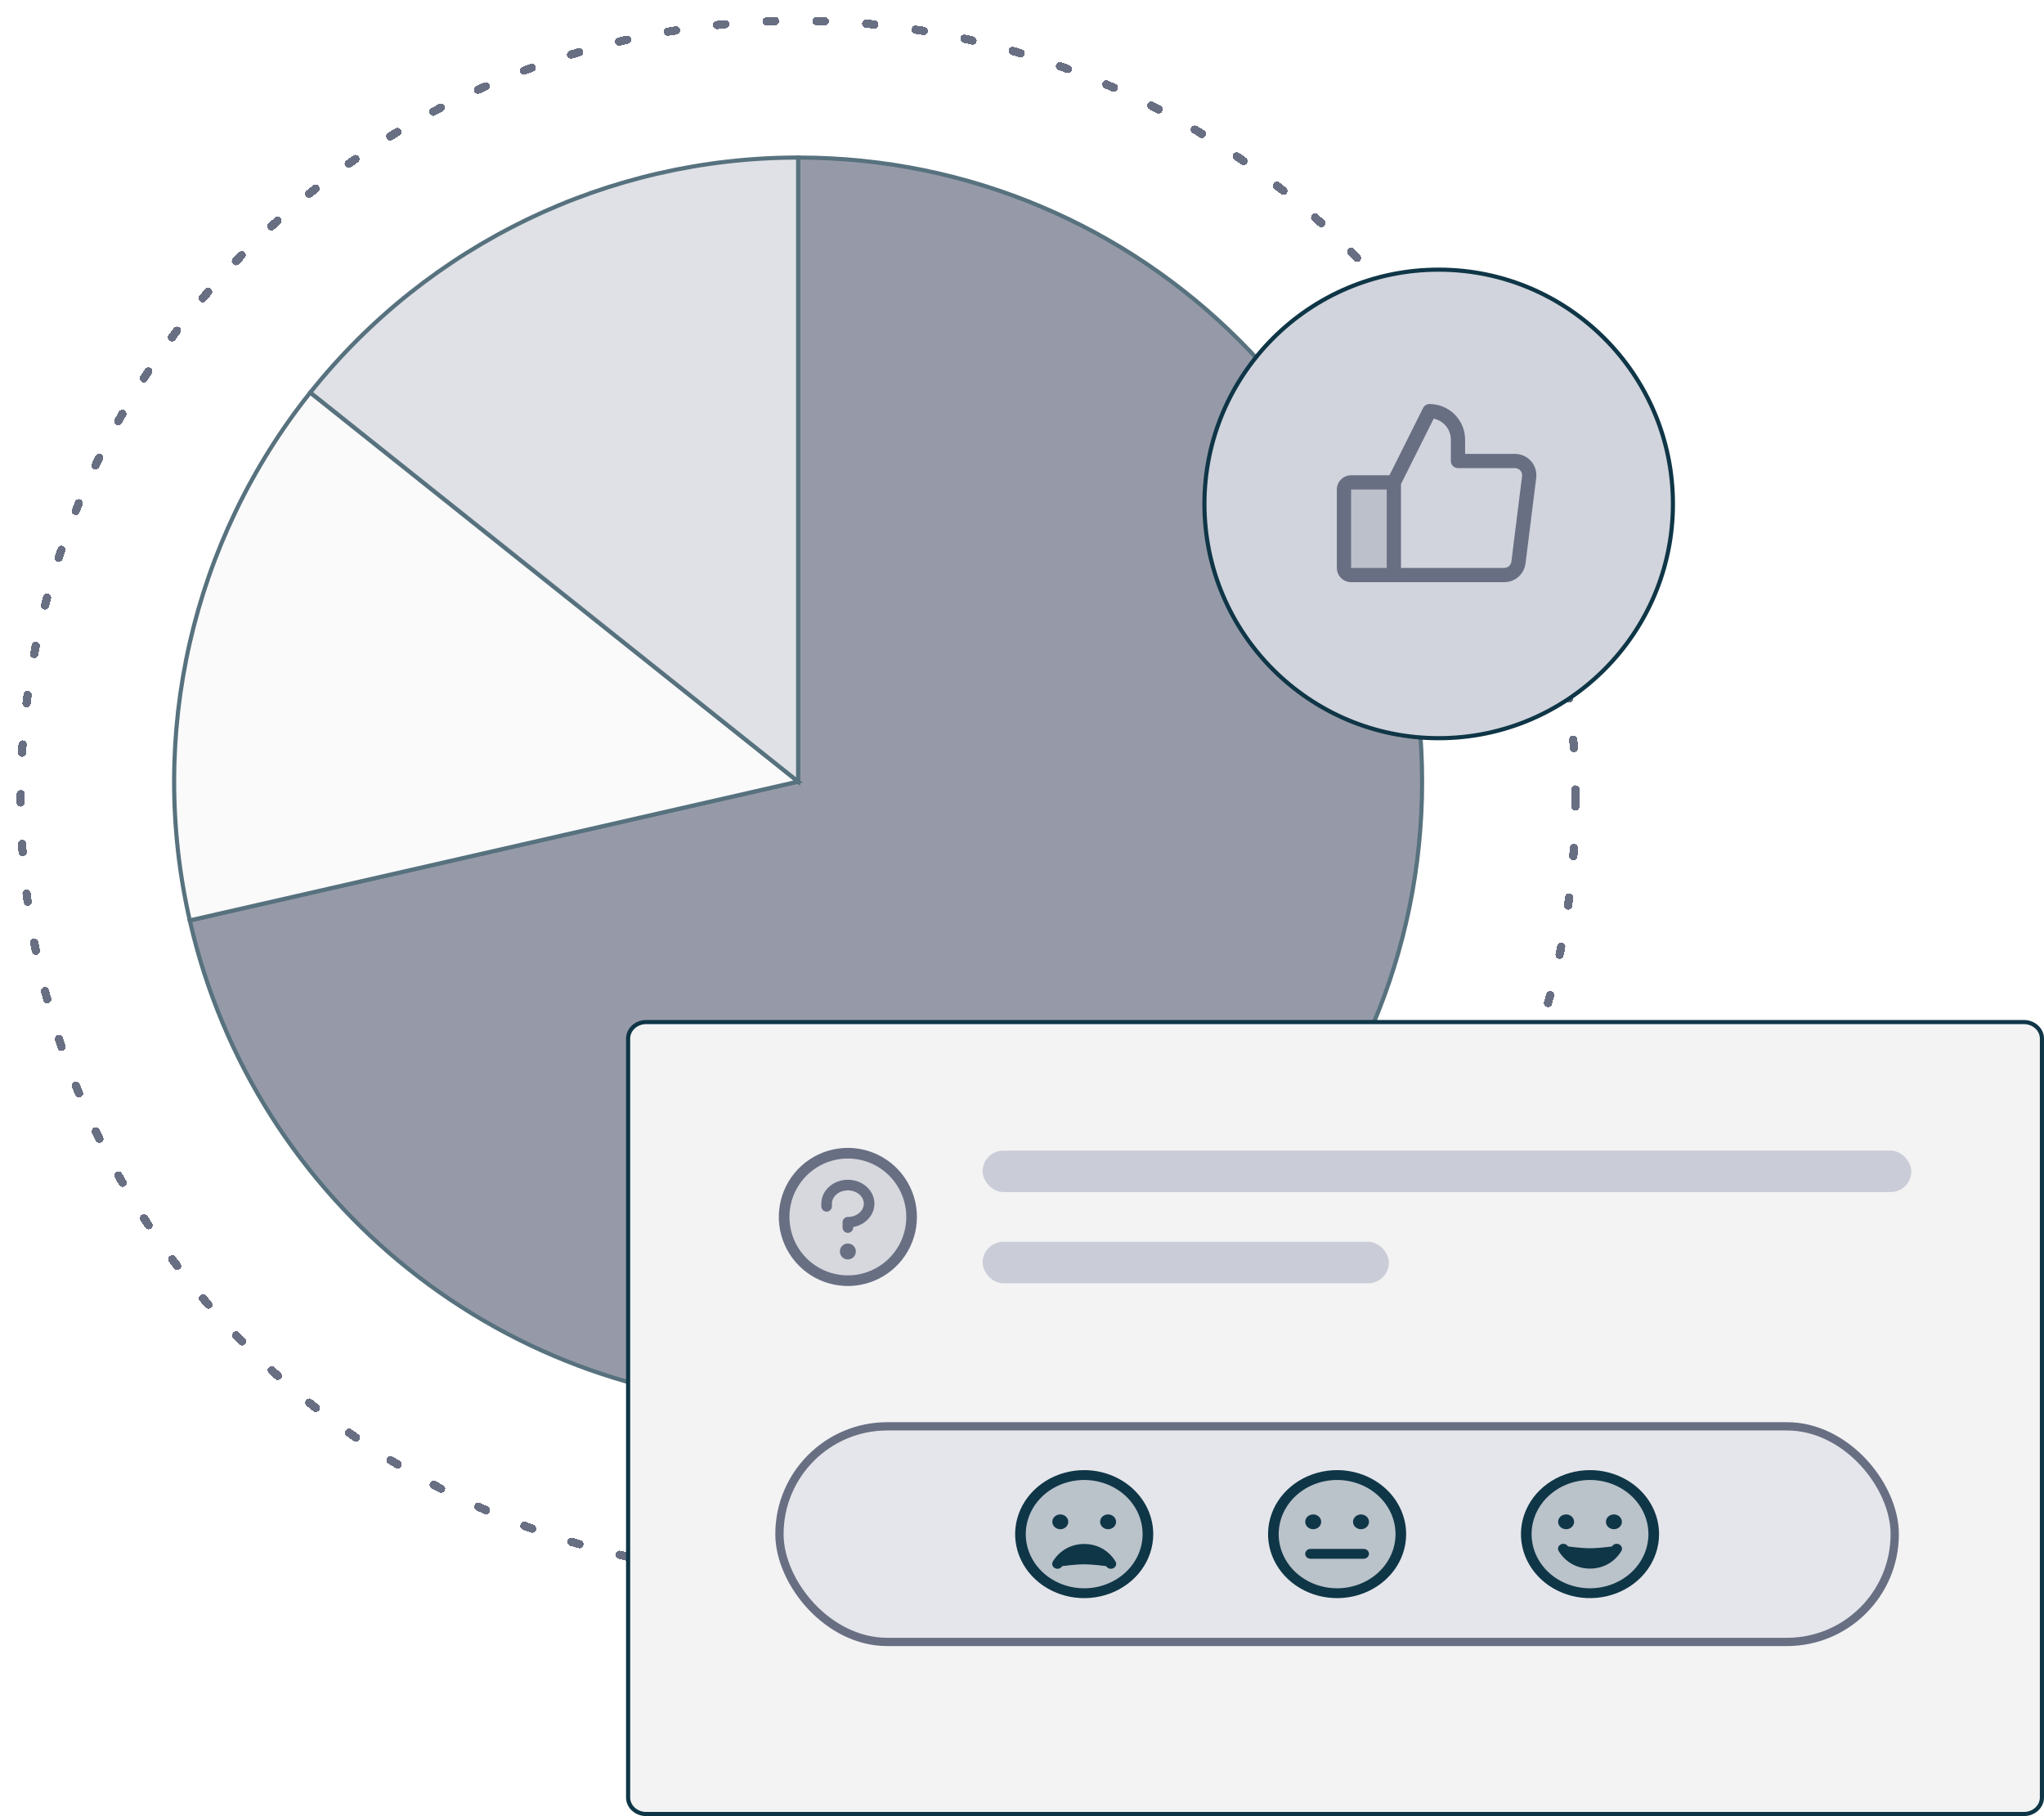
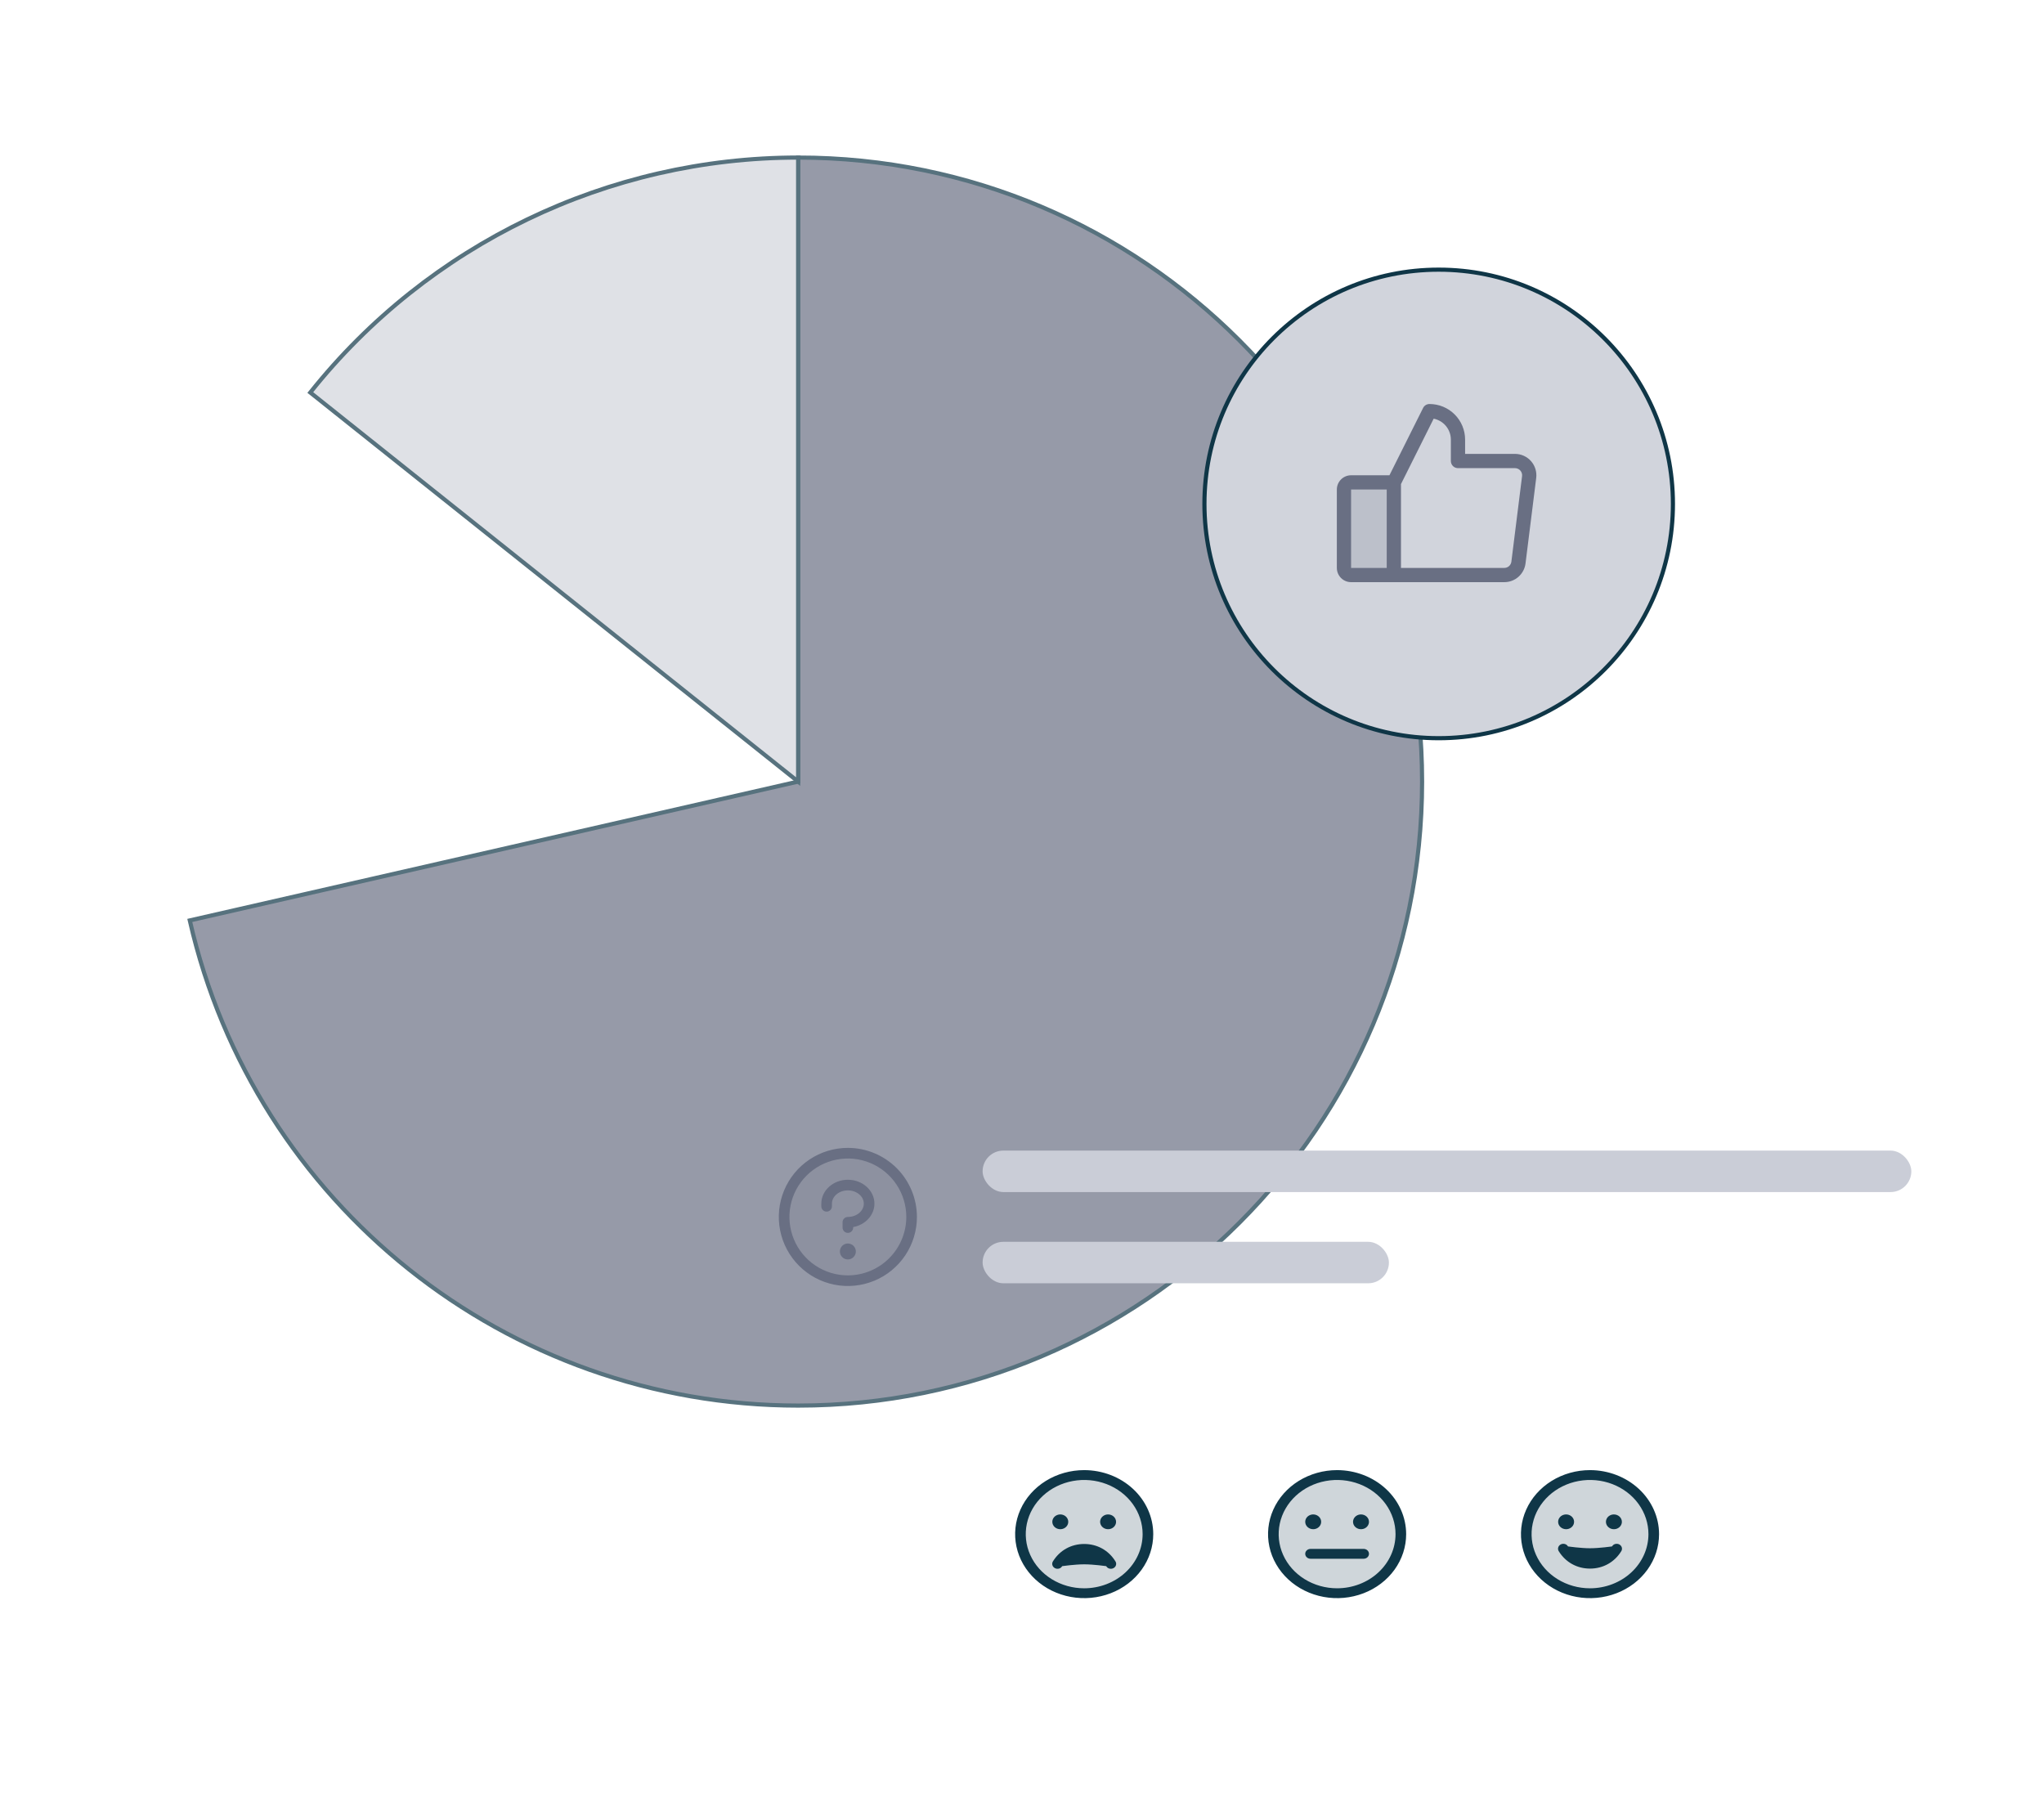
<svg xmlns="http://www.w3.org/2000/svg" width="493" height="438" viewBox="0 0 493 438" fill="none">
  <g opacity="0.7">
    <path d="M192.5 188.5V38C275.618 38 342.999 105.381 342.999 188.5C342.999 271.618 275.618 338.999 192.5 338.999C122.284 338.999 61.398 290.444 45.773 221.989L192.5 188.5Z" fill="#696F83" stroke="#0F3647" />
-     <path d="M192.501 188.499L45.775 221.988C35.583 177.336 46.279 130.473 74.836 94.664L192.501 188.499Z" fill="#F8F8FA" stroke="#0F3647" />
    <path d="M192.505 188.5L74.84 94.665C103.396 58.856 146.704 38 192.505 38V188.5Z" fill="#D1D4DC" stroke="#0F3647" />
  </g>
  <g filter="url(#filter0_d_16972_520)">
-     <circle cx="192.5" cy="188.5" r="187.5" stroke="#696F83" stroke-width="2" stroke-linecap="round" stroke-dasharray="2 10" shape-rendering="crispEdges" />
-   </g>
+     </g>
  <circle cx="347" cy="121.537" r="56.5" fill="#D1D4DC" stroke="#0F3647" />
  <path opacity="0.2" d="M336.188 116.344V138.688H325.875C325.419 138.688 324.982 138.506 324.66 138.184C324.337 137.862 324.156 137.425 324.156 136.969V118.062C324.156 117.607 324.337 117.169 324.66 116.847C324.982 116.525 325.419 116.344 325.875 116.344H336.188Z" fill="#696F83" />
  <path d="M369.273 111.213C368.789 110.665 368.194 110.226 367.528 109.925C366.861 109.624 366.138 109.469 365.406 109.469H353.375V106.031C353.375 103.752 352.47 101.566 350.858 99.955C349.246 98.343 347.06 97.438 344.781 97.438C344.462 97.437 344.149 97.526 343.877 97.694C343.605 97.862 343.386 98.102 343.243 98.387L335.126 114.625H325.875C324.963 114.625 324.089 114.987 323.444 115.632C322.8 116.276 322.438 117.151 322.438 118.062V136.969C322.438 137.88 322.8 138.755 323.444 139.399C324.089 140.044 324.963 140.406 325.875 140.406H362.828C364.084 140.407 365.297 139.949 366.24 139.118C367.182 138.287 367.789 137.141 367.946 135.895L370.524 115.27C370.615 114.543 370.551 113.806 370.335 113.107C370.12 112.407 369.758 111.762 369.273 111.213ZM325.875 118.062H334.469V136.969H325.875V118.062ZM367.112 114.84L364.534 135.465C364.482 135.88 364.279 136.262 363.965 136.539C363.651 136.816 363.247 136.969 362.828 136.969H337.906V116.75L345.793 100.974C346.962 101.208 348.014 101.84 348.769 102.762C349.525 103.684 349.938 104.839 349.938 106.031V111.188C349.938 111.643 350.119 112.081 350.441 112.403C350.763 112.725 351.2 112.906 351.656 112.906H365.406C365.65 112.906 365.891 112.958 366.114 113.058C366.336 113.159 366.534 113.305 366.696 113.488C366.857 113.671 366.978 113.886 367.049 114.119C367.121 114.352 367.143 114.598 367.112 114.84Z" fill="#696F83" />
-   <path d="M488.168 437.5C490.515 437.5 492.5 435.742 492.5 433.52V250.48C492.5 248.237 490.491 246.5 488.168 246.5H155.832C153.485 246.5 151.5 248.258 151.5 250.48V433.52C151.5 435.763 153.509 437.5 155.832 437.5H488.168Z" fill="#F3F3F4" stroke="#0F3647" />
  <path opacity="0.2" d="M219.875 293.5C219.875 296.541 218.973 299.513 217.284 302.042C215.594 304.57 213.193 306.541 210.384 307.705C207.574 308.868 204.483 309.173 201.5 308.58C198.518 307.986 195.778 306.522 193.628 304.372C191.478 302.222 190.014 299.482 189.42 296.5C188.827 293.517 189.132 290.426 190.295 287.616C191.459 284.807 193.43 282.406 195.958 280.716C198.487 279.027 201.459 278.125 204.5 278.125C208.578 278.125 212.488 279.745 215.372 282.628C218.255 285.512 219.875 289.422 219.875 293.5Z" fill="#696F83" />
  <path d="M206.422 301.828C206.422 302.208 206.309 302.58 206.098 302.896C205.887 303.212 205.587 303.458 205.235 303.604C204.884 303.749 204.498 303.787 204.125 303.713C203.752 303.639 203.41 303.456 203.141 303.187C202.872 302.918 202.689 302.576 202.615 302.203C202.541 301.83 202.579 301.444 202.724 301.093C202.87 300.741 203.116 300.441 203.432 300.23C203.748 300.019 204.12 299.906 204.5 299.906C205.01 299.906 205.499 300.109 205.859 300.469C206.219 300.83 206.422 301.318 206.422 301.828ZM204.5 284.531C200.967 284.531 198.094 287.118 198.094 290.297V290.938C198.094 291.277 198.229 291.603 198.469 291.843C198.709 292.084 199.035 292.219 199.375 292.219C199.715 292.219 200.041 292.084 200.281 291.843C200.521 291.603 200.656 291.277 200.656 290.938V290.297C200.656 288.535 202.381 287.094 204.5 287.094C206.619 287.094 208.344 288.535 208.344 290.297C208.344 292.059 206.619 293.5 204.5 293.5C204.16 293.5 203.834 293.635 203.594 293.875C203.354 294.116 203.219 294.441 203.219 294.781V296.062C203.219 296.402 203.354 296.728 203.594 296.968C203.834 297.209 204.16 297.344 204.5 297.344C204.84 297.344 205.166 297.209 205.406 296.968C205.646 296.728 205.781 296.402 205.781 296.062V295.947C208.703 295.411 210.906 293.08 210.906 290.297C210.906 287.118 208.033 284.531 204.5 284.531ZM221.156 293.5C221.156 296.794 220.179 300.015 218.349 302.754C216.519 305.493 213.918 307.628 210.874 308.888C207.831 310.149 204.482 310.479 201.251 309.836C198.02 309.194 195.052 307.607 192.722 305.278C190.393 302.948 188.806 299.98 188.164 296.749C187.521 293.518 187.851 290.169 189.112 287.126C190.372 284.082 192.507 281.481 195.246 279.651C197.985 277.821 201.206 276.844 204.5 276.844C208.916 276.848 213.15 278.605 216.273 281.727C219.395 284.85 221.152 289.084 221.156 293.5ZM218.594 293.5C218.594 290.713 217.767 287.988 216.219 285.67C214.67 283.352 212.469 281.546 209.893 280.479C207.318 279.412 204.484 279.133 201.75 279.677C199.017 280.221 196.505 281.563 194.534 283.534C192.563 285.505 191.221 288.017 190.677 290.75C190.133 293.484 190.412 296.318 191.479 298.893C192.546 301.469 194.352 303.67 196.67 305.219C198.988 306.767 201.713 307.594 204.5 307.594C208.237 307.59 211.819 306.103 214.461 303.461C217.103 300.819 218.59 297.237 218.594 293.5Z" fill="#696F83" />
  <rect x="237" y="277.5" width="224" height="10" rx="5" fill="#CACDD7" />
  <rect x="237" y="299.5" width="98" height="10" rx="5" fill="#CACDD7" />
-   <rect x="188" y="344" width="269" height="52" rx="26" fill="#E5E6EB" stroke="#696F83" stroke-width="2" />
  <path opacity="0.2" d="M276.875 370C276.875 372.818 275.973 375.573 274.284 377.917C272.594 380.26 270.193 382.087 267.384 383.165C264.574 384.244 261.483 384.526 258.5 383.976C255.518 383.426 252.778 382.069 250.628 380.076C248.478 378.083 247.014 375.544 246.42 372.78C245.827 370.016 246.132 367.151 247.295 364.547C248.459 361.943 250.43 359.717 252.958 358.152C255.487 356.586 258.459 355.75 261.5 355.75C265.578 355.75 269.488 357.251 272.372 359.924C275.255 362.596 276.875 366.221 276.875 370Z" fill="#0F3647" />
  <path d="M261.5 354.562C258.206 354.562 254.985 355.468 252.246 357.164C249.507 358.86 247.372 361.271 246.112 364.092C244.851 366.913 244.521 370.017 245.164 373.012C245.806 376.006 247.393 378.757 249.722 380.916C252.052 383.075 255.02 384.545 258.251 385.141C261.482 385.737 264.831 385.431 267.874 384.262C270.918 383.094 273.519 381.115 275.349 378.577C277.179 376.038 278.156 373.053 278.156 370C278.152 365.907 276.395 361.983 273.273 359.089C270.15 356.195 265.916 354.567 261.5 354.562ZM261.5 383.063C258.713 383.063 255.988 382.296 253.67 380.861C251.352 379.426 249.546 377.386 248.479 374.999C247.412 372.612 247.133 369.986 247.677 367.452C248.221 364.918 249.563 362.59 251.534 360.763C253.505 358.937 256.017 357.693 258.75 357.188C261.484 356.684 264.318 356.943 266.893 357.932C269.469 358.92 271.67 360.595 273.219 362.743C274.767 364.891 275.594 367.416 275.594 370C275.59 373.463 274.103 376.783 271.461 379.232C268.819 381.681 265.237 383.059 261.5 383.063ZM253.813 367.031C253.813 366.679 253.925 366.335 254.136 366.042C254.348 365.749 254.648 365.52 254.999 365.386C255.35 365.251 255.737 365.215 256.109 365.284C256.482 365.353 256.825 365.523 257.093 365.772C257.362 366.021 257.545 366.338 257.619 366.684C257.693 367.029 257.655 367.387 257.51 367.713C257.365 368.038 257.118 368.317 256.802 368.512C256.486 368.708 256.114 368.813 255.734 368.813C255.225 368.813 254.736 368.625 254.375 368.291C254.015 367.957 253.813 367.504 253.813 367.031ZM269.188 367.031C269.188 367.384 269.075 367.728 268.864 368.021C268.652 368.314 268.352 368.542 268.001 368.677C267.65 368.812 267.264 368.847 266.891 368.778C266.518 368.71 266.175 368.54 265.907 368.291C265.638 368.042 265.455 367.724 265.381 367.379C265.307 367.033 265.345 366.675 265.49 366.35C265.636 366.024 265.882 365.746 266.198 365.55C266.514 365.354 266.886 365.25 267.266 365.25C267.775 365.25 268.264 365.438 268.625 365.772C268.985 366.106 269.188 366.559 269.188 367.031Z" fill="#0F3647" />
  <path d="M269.197 376.976C269.169 376.818 269.107 376.666 269.014 376.531C267.366 373.889 264.628 372.375 261.5 372.375C258.372 372.375 255.633 373.891 253.985 376.531C253.892 376.666 253.83 376.818 253.802 376.976C253.774 377.134 253.781 377.295 253.822 377.451C253.863 377.606 253.938 377.753 254.041 377.881C254.145 378.009 254.276 378.116 254.425 378.196C254.575 378.277 254.74 378.328 254.912 378.347C255.083 378.366 255.257 378.353 255.423 378.309C255.589 378.264 255.744 378.189 255.878 378.087C256.011 377.986 256.202 377.719 256.202 377.719C256.202 377.719 259.278 377.283 261.5 377.283C263.721 377.283 266.798 377.719 266.798 377.719C266.798 377.719 266.988 377.986 267.122 378.087C267.255 378.189 267.41 378.264 267.576 378.309C267.742 378.353 267.916 378.366 268.087 378.347C268.259 378.328 268.425 378.277 268.574 378.196C268.724 378.116 268.854 378.009 268.958 377.881C269.062 377.753 269.136 377.606 269.177 377.451C269.219 377.295 269.225 377.134 269.197 376.976Z" fill="#0F3647" />
  <path opacity="0.2" d="M337.875 370C337.875 372.818 336.973 375.573 335.284 377.917C333.594 380.26 331.193 382.087 328.384 383.165C325.574 384.244 322.483 384.526 319.5 383.976C316.518 383.426 313.778 382.069 311.628 380.076C309.478 378.083 308.014 375.544 307.42 372.78C306.827 370.016 307.132 367.151 308.295 364.547C309.459 361.943 311.43 359.717 313.958 358.152C316.487 356.586 319.459 355.75 322.5 355.75C326.578 355.75 330.488 357.251 333.372 359.924C336.255 362.596 337.875 366.221 337.875 370Z" fill="#0F3647" />
  <path d="M322.5 354.562C319.206 354.562 315.985 355.468 313.246 357.164C310.507 358.86 308.372 361.271 307.112 364.092C305.851 366.913 305.521 370.017 306.164 373.012C306.806 376.006 308.393 378.757 310.722 380.916C313.052 383.075 316.02 384.545 319.251 385.141C322.482 385.737 325.831 385.431 328.874 384.262C331.918 383.094 334.519 381.115 336.349 378.577C338.179 376.038 339.156 373.053 339.156 370C339.152 365.907 337.395 361.983 334.273 359.089C331.15 356.195 326.916 354.567 322.5 354.562ZM322.5 383.062C319.713 383.062 316.988 382.296 314.67 380.861C312.352 379.426 310.546 377.386 309.479 374.999C308.412 372.612 308.133 369.986 308.677 367.452C309.221 364.918 310.563 362.59 312.534 360.763C314.505 358.937 317.017 357.693 319.75 357.188C322.484 356.684 325.318 356.943 327.893 357.932C330.469 358.92 332.67 360.595 334.219 362.743C335.767 364.891 336.594 367.416 336.594 370C336.59 373.463 335.103 376.783 332.461 379.232C329.819 381.681 326.237 383.059 322.5 383.062ZM330.188 374.75C330.188 375.065 330.053 375.367 329.812 375.59C329.572 375.812 329.246 375.938 328.906 375.938H316.094C315.754 375.938 315.428 375.812 315.188 375.59C314.947 375.367 314.813 375.065 314.813 374.75C314.813 374.435 314.947 374.133 315.188 373.91C315.428 373.688 315.754 373.562 316.094 373.562H328.906C329.246 373.562 329.572 373.688 329.812 373.91C330.053 374.133 330.188 374.435 330.188 374.75ZM314.813 367.031C314.813 366.679 314.925 366.335 315.136 366.042C315.348 365.749 315.648 365.52 315.999 365.386C316.35 365.251 316.737 365.215 317.109 365.284C317.482 365.353 317.825 365.523 318.093 365.772C318.362 366.021 318.545 366.338 318.619 366.684C318.693 367.029 318.655 367.387 318.51 367.713C318.365 368.038 318.118 368.317 317.802 368.512C317.486 368.708 317.114 368.812 316.734 368.812C316.225 368.812 315.736 368.625 315.375 368.291C315.015 367.957 314.813 367.504 314.813 367.031ZM330.188 367.031C330.188 367.384 330.075 367.728 329.864 368.021C329.652 368.314 329.352 368.542 329.001 368.677C328.65 368.812 328.264 368.847 327.891 368.778C327.518 368.71 327.175 368.54 326.907 368.291C326.638 368.042 326.455 367.724 326.381 367.379C326.307 367.033 326.345 366.675 326.49 366.35C326.636 366.024 326.882 365.746 327.198 365.55C327.514 365.354 327.886 365.25 328.266 365.25C328.775 365.25 329.264 365.438 329.625 365.772C329.985 366.106 330.188 366.559 330.188 367.031Z" fill="#0F3647" />
  <path opacity="0.2" d="M398.875 370C398.875 372.818 397.973 375.573 396.284 377.917C394.594 380.26 392.193 382.087 389.384 383.165C386.574 384.244 383.483 384.526 380.5 383.976C377.518 383.426 374.778 382.069 372.628 380.076C370.478 378.083 369.014 375.544 368.42 372.78C367.827 370.016 368.132 367.151 369.295 364.547C370.459 361.943 372.43 359.717 374.958 358.152C377.487 356.586 380.459 355.75 383.5 355.75C387.578 355.75 391.488 357.251 394.372 359.924C397.255 362.596 398.875 366.221 398.875 370Z" fill="#0F3647" />
  <path d="M383.5 354.562C380.206 354.562 376.985 355.468 374.246 357.164C371.507 358.86 369.372 361.271 368.112 364.092C366.851 366.913 366.521 370.017 367.164 373.012C367.806 376.006 369.393 378.757 371.722 380.916C374.052 383.075 377.02 384.545 380.251 385.141C383.482 385.737 386.831 385.431 389.874 384.262C392.918 383.094 395.519 381.115 397.349 378.577C399.179 376.038 400.156 373.053 400.156 370C400.152 365.907 398.395 361.983 395.273 359.089C392.15 356.195 387.916 354.567 383.5 354.562ZM383.5 383.063C380.713 383.063 377.988 382.296 375.67 380.861C373.352 379.426 371.546 377.386 370.479 374.999C369.412 372.612 369.133 369.986 369.677 367.452C370.221 364.918 371.563 362.59 373.534 360.763C375.505 358.937 378.017 357.693 380.75 357.188C383.484 356.684 386.318 356.943 388.893 357.932C391.469 358.92 393.67 360.595 395.219 362.743C396.767 364.891 397.594 367.416 397.594 370C397.59 373.463 396.103 376.783 393.461 379.232C390.819 381.681 387.237 383.059 383.5 383.063ZM375.813 367.031C375.813 366.679 375.925 366.335 376.136 366.042C376.348 365.749 376.648 365.52 376.999 365.386C377.35 365.251 377.737 365.215 378.109 365.284C378.482 365.353 378.825 365.523 379.093 365.772C379.362 366.021 379.545 366.338 379.619 366.684C379.693 367.029 379.655 367.387 379.51 367.713C379.365 368.038 379.118 368.317 378.802 368.512C378.486 368.708 378.114 368.813 377.734 368.813C377.225 368.813 376.736 368.625 376.375 368.291C376.015 367.957 375.813 367.504 375.813 367.031ZM391.188 367.031C391.188 367.384 391.075 367.728 390.864 368.021C390.652 368.314 390.352 368.542 390.001 368.677C389.65 368.812 389.264 368.847 388.891 368.778C388.518 368.71 388.175 368.54 387.907 368.291C387.638 368.042 387.455 367.724 387.381 367.379C387.307 367.033 387.345 366.675 387.49 366.35C387.636 366.024 387.882 365.746 388.198 365.55C388.514 365.354 388.886 365.25 389.266 365.25C389.775 365.25 390.264 365.438 390.625 365.772C390.985 366.106 391.188 366.559 391.188 367.031ZM391.015 374.156C389.367 376.797 386.628 378.313 383.5 378.313C380.372 378.313 377.633 376.798 375.985 374.156C375.893 374.021 375.831 373.87 375.802 373.712C375.774 373.554 375.781 373.392 375.822 373.237C375.863 373.081 375.938 372.935 376.042 372.807C376.145 372.679 376.276 372.571 376.426 372.491C376.575 372.411 376.741 372.36 376.912 372.34C377.084 372.321 377.258 372.334 377.424 372.379C377.59 372.423 377.744 372.499 377.878 372.6C378.012 372.701 378.202 372.969 378.202 372.969C378.202 372.969 381.279 373.404 383.5 373.404C385.721 373.404 388.798 372.969 388.798 372.969C388.798 372.969 388.988 372.701 389.122 372.6C389.256 372.499 389.41 372.423 389.576 372.379C389.742 372.334 389.916 372.321 390.088 372.34C390.259 372.36 390.425 372.411 390.574 372.491C390.724 372.571 390.855 372.679 390.958 372.807C391.062 372.935 391.137 373.081 391.178 373.237C391.219 373.392 391.226 373.554 391.198 373.712C391.169 373.87 391.107 374.021 391.015 374.156Z" fill="#0F3647" />
  <defs>
    <filter id="filter0_d_16972_520" x="0" y="0" width="385" height="385" filterUnits="userSpaceOnUse" color-interpolation-filters="sRGB">
      <feFlood flood-opacity="0" result="BackgroundImageFix" />
      <feColorMatrix in="SourceAlpha" type="matrix" values="0 0 0 0 0 0 0 0 0 0 0 0 0 0 0 0 0 0 127 0" result="hardAlpha" />
      <feOffset dy="4" />
      <feGaussianBlur stdDeviation="2" />
      <feComposite in2="hardAlpha" operator="out" />
      <feColorMatrix type="matrix" values="0 0 0 0 0 0 0 0 0 0 0 0 0 0 0 0 0 0 0.25 0" />
      <feBlend mode="normal" in2="BackgroundImageFix" result="effect1_dropShadow_16972_520" />
      <feBlend mode="normal" in="SourceGraphic" in2="effect1_dropShadow_16972_520" result="shape" />
    </filter>
  </defs>
</svg>